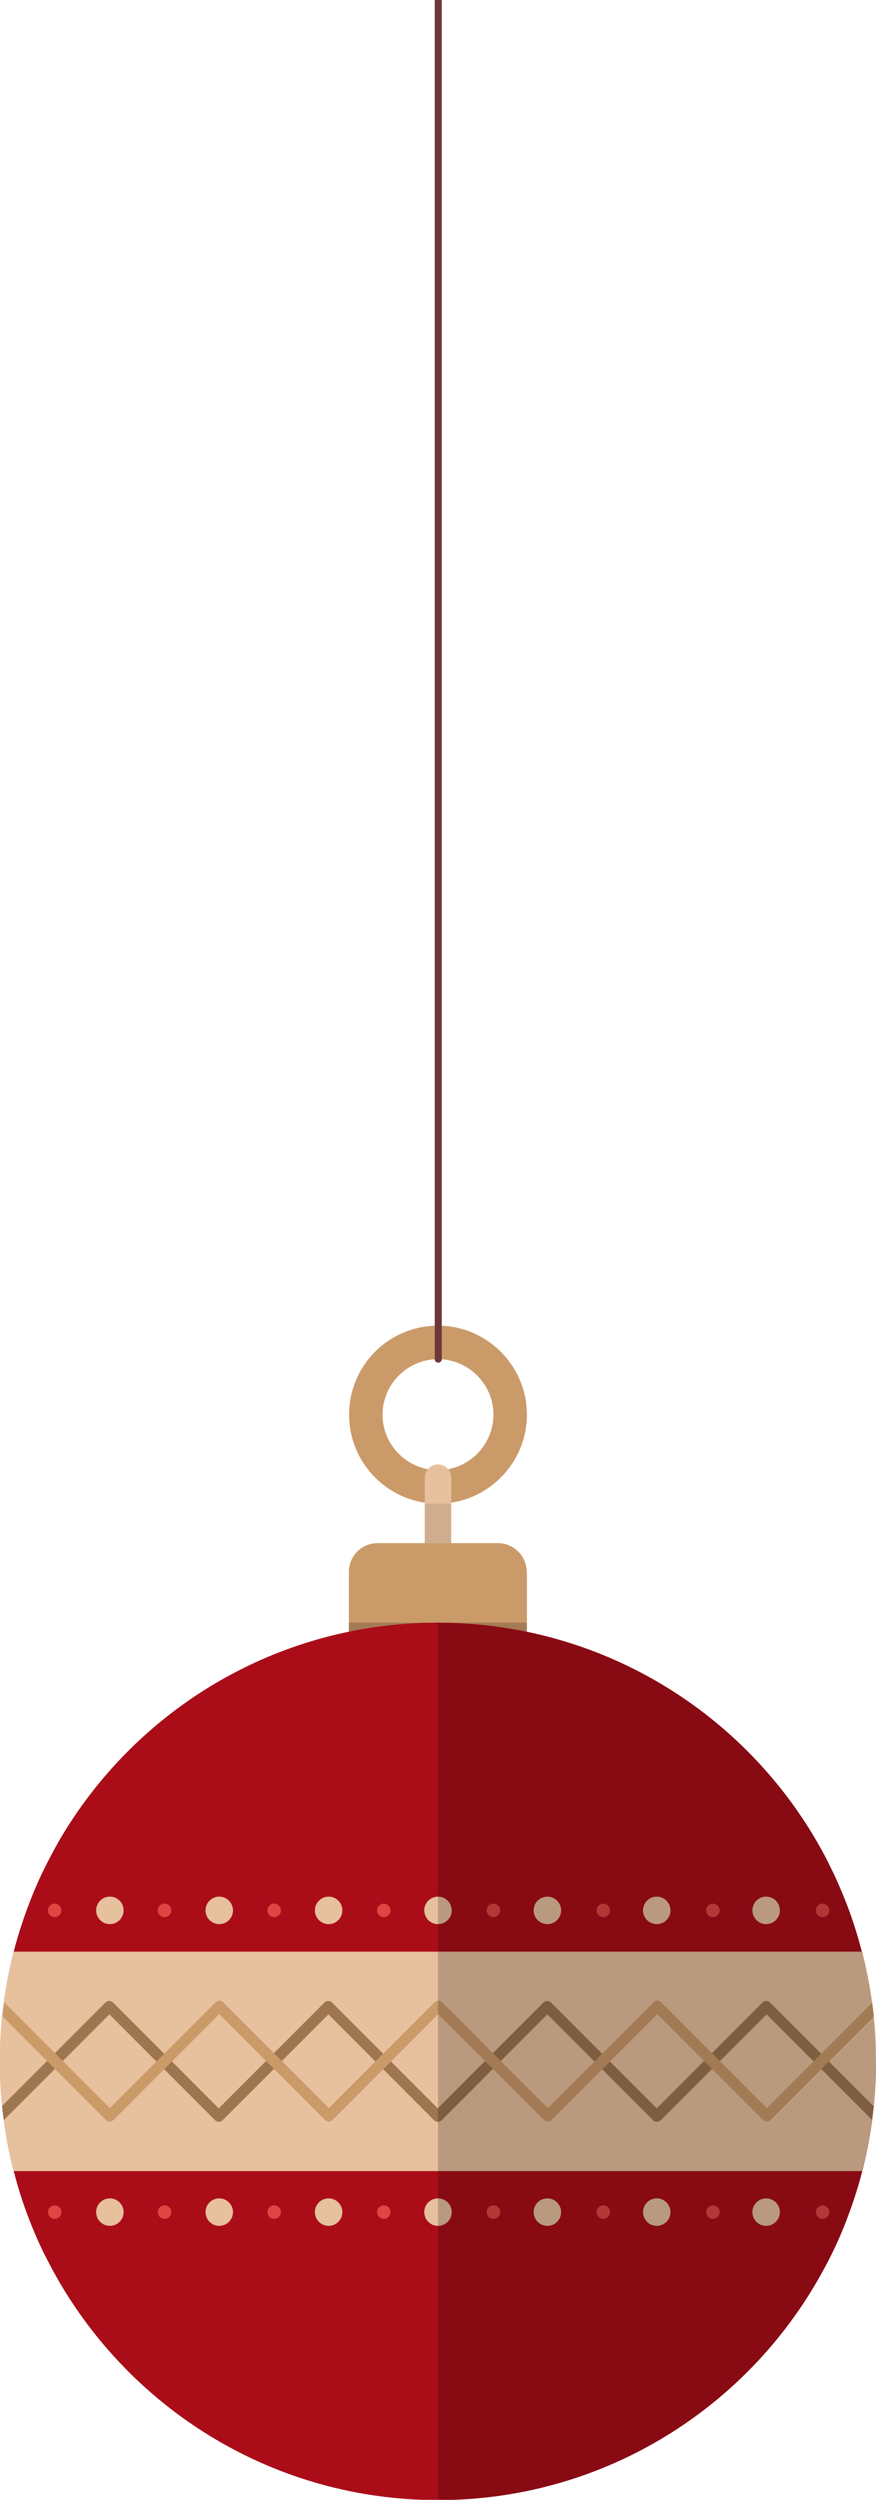
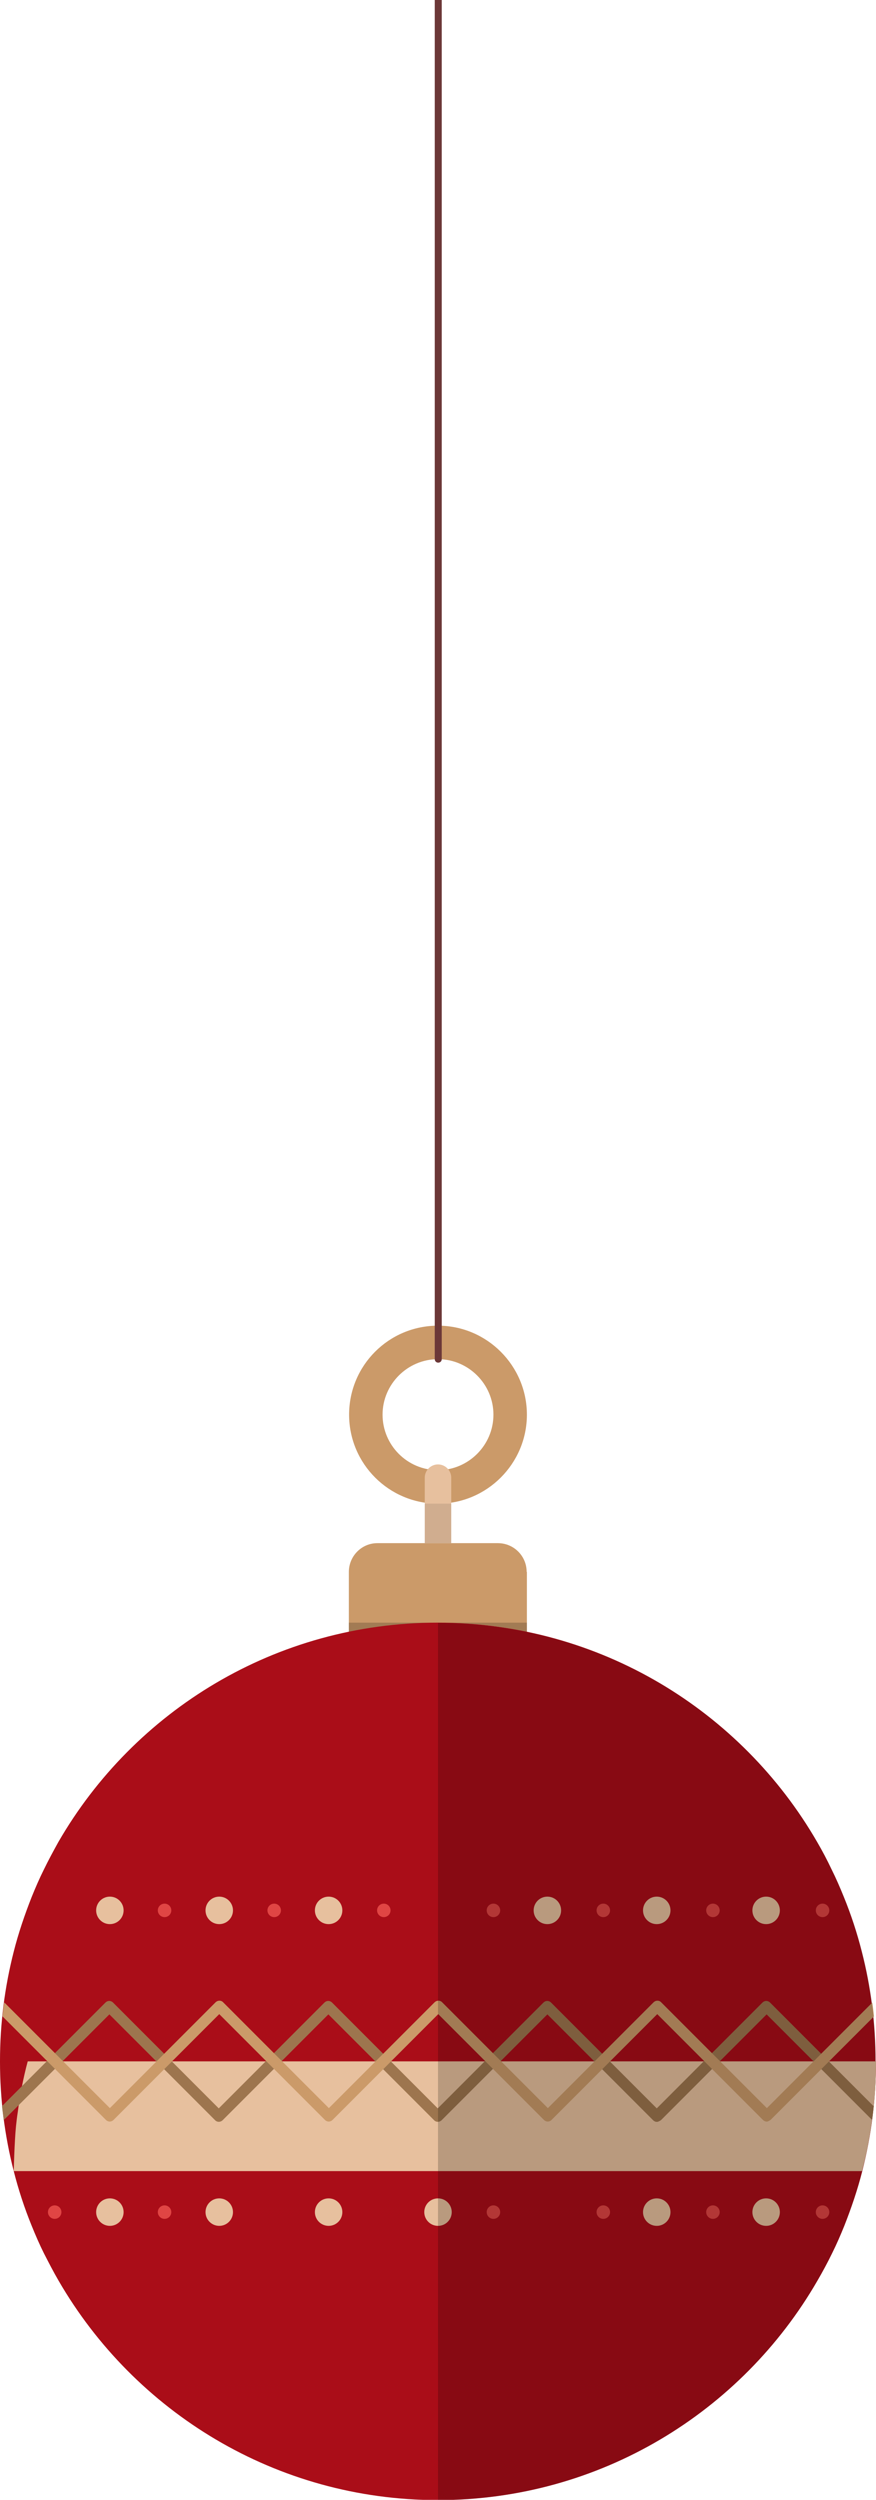
<svg xmlns="http://www.w3.org/2000/svg" viewBox="0 0 35.08 100">
  <defs>
    <style> .cls-1 { fill: #cb9a69; } .cls-2 { opacity: .1; } .cls-2, .cls-3 { mix-blend-mode: multiply; } .cls-3 { opacity: .2; } .cls-4 { fill: #6b3737; } .cls-5 { isolation: isolate; } .cls-6 { fill: #9d754e; } .cls-7 { fill: #aa0d18; } .cls-8 { fill: #e04544; } .cls-9 { fill: #e7c09e; } </style>
  </defs>
  <g class="cls-5">
    <g id="_Слой_1" data-name="Слой_1">
      <g>
        <g>
          <path class="cls-1" d="M21.1,62.88v2.41s-3.2-.83-7.13,0v-2.41c0-.63.51-1.15,1.14-1.15h4.83c.63,0,1.15.51,1.15,1.15Z" />
          <path class="cls-3" d="M21.1,64.91v.38s-3.2-.83-7.13,0v-.38h7.13Z" />
        </g>
        <path class="cls-1" d="M17.54,53.03c-1.97,0-3.56,1.59-3.56,3.56s1.6,3.56,3.56,3.56,3.56-1.6,3.56-3.56-1.6-3.56-3.56-3.56ZM17.54,58.81c-1.23,0-2.22-1-2.22-2.22s1-2.22,2.22-2.22,2.22,1,2.22,2.22-1,2.22-2.22,2.22Z" />
        <g>
          <path class="cls-9" d="M18.07,59.11v2.62h-1.06v-2.62c0-.29.24-.53.53-.53s.53.24.53.53Z" />
          <rect class="cls-2" x="17.01" y="60.15" width="1.06" height="1.58" />
        </g>
        <path class="cls-4" d="M17.69,0v54.37c0,.08-.06.14-.14.14s-.14-.06-.14-.14V0h.29Z" />
        <g>
          <path class="cls-7" d="M35.08,82.46c0,1.51-.19,2.98-.55,4.39-.19.75-.44,1.48-.72,2.19-.15.37-.31.74-.49,1.1-.18.37-.38.74-.59,1.1-3.03,5.24-8.7,8.77-15.19,8.77h0c-6.49,0-12.15-3.53-15.19-8.77-.21-.36-.4-.73-.59-1.1-.18-.36-.34-.73-.49-1.1-.29-.71-.53-1.44-.72-2.19-.36-1.4-.55-2.87-.55-4.39s.19-2.98.55-4.39c.19-.75.44-1.48.72-2.19.15-.37.31-.74.49-1.1.18-.37.38-.74.58-1.1,3.03-5.24,8.7-8.77,15.19-8.77h0c6.49,0,12.16,3.53,15.19,8.77.21.36.4.72.58,1.1.18.36.34.73.49,1.1.29.71.53,1.44.72,2.19.36,1.4.55,2.87.55,4.39Z" />
-           <path class="cls-9" d="M35.08,82.46c0,.6-.03,1.2-.09,1.78-.02.19-.04.37-.07.56-.09.7-.22,1.38-.4,2.05H.55c-.17-.67-.3-1.34-.4-2.04-.02-.18-.05-.37-.07-.56-.06-.59-.09-1.19-.09-1.79s.03-1.2.09-1.79c.02-.19.04-.37.07-.56.09-.69.22-1.37.4-2.04h33.98c.17.67.31,1.35.4,2.05.03.18.05.37.07.56.06.58.09,1.18.09,1.78Z" />
+           <path class="cls-9" d="M35.08,82.46c0,.6-.03,1.2-.09,1.78-.02.19-.04.37-.07.56-.09.7-.22,1.38-.4,2.05H.55s.03-1.2.09-1.79c.02-.19.04-.37.07-.56.09-.69.22-1.37.4-2.04h33.98c.17.67.31,1.35.4,2.05.03.18.05.37.07.56.06.58.09,1.18.09,1.78Z" />
          <g>
            <g>
              <circle class="cls-9" cx="4.4" cy="88.49" r=".55" />
              <circle class="cls-9" cx="8.78" cy="88.49" r=".55" />
              <circle class="cls-9" cx="13.16" cy="88.49" r=".55" />
              <circle class="cls-9" cx="17.54" cy="88.49" r=".55" />
-               <circle class="cls-9" cx="21.92" cy="88.49" r=".55" />
              <circle class="cls-9" cx="26.3" cy="88.49" r=".55" />
              <circle class="cls-9" cx="30.68" cy="88.49" r=".55" />
              <circle class="cls-8" cx="2.19" cy="88.49" r=".27" />
              <circle class="cls-8" cx="6.59" cy="88.49" r=".27" />
-               <circle class="cls-8" cx="10.98" cy="88.49" r=".27" />
-               <circle class="cls-8" cx="15.37" cy="88.49" r=".27" />
              <circle class="cls-8" cx="19.76" cy="88.49" r=".27" />
              <circle class="cls-8" cx="24.16" cy="88.49" r=".27" />
              <circle class="cls-8" cx="28.55" cy="88.49" r=".27" />
              <circle class="cls-8" cx="32.94" cy="88.49" r=".27" />
            </g>
            <g>
              <circle class="cls-9" cx="4.4" cy="76.42" r=".55" />
              <circle class="cls-9" cx="8.78" cy="76.42" r=".55" />
              <circle class="cls-9" cx="13.16" cy="76.42" r=".55" />
-               <circle class="cls-9" cx="17.54" cy="76.42" r=".55" />
              <circle class="cls-9" cx="21.92" cy="76.42" r=".55" />
              <circle class="cls-9" cx="26.3" cy="76.42" r=".55" />
              <circle class="cls-9" cx="30.68" cy="76.42" r=".55" />
-               <circle class="cls-8" cx="2.19" cy="76.42" r=".27" />
              <circle class="cls-8" cx="6.59" cy="76.42" r=".27" />
              <circle class="cls-8" cx="10.98" cy="76.42" r=".27" />
              <circle class="cls-8" cx="15.37" cy="76.42" r=".27" />
              <circle class="cls-8" cx="19.76" cy="76.42" r=".27" />
              <circle class="cls-8" cx="24.16" cy="76.42" r=".27" />
              <circle class="cls-8" cx="28.55" cy="76.42" r=".27" />
              <circle class="cls-8" cx="32.94" cy="76.42" r=".27" />
            </g>
          </g>
          <g>
            <path class="cls-6" d="M34.99,84.24c-.02.19-.04.37-.07.56l-4.22-4.22-2.19,2.19-2.04,2.04s-.1.07-.16.07-.11-.02-.16-.07l-4.23-4.23-2.19,2.19-2.04,2.04c-.09.09-.23.09-.31,0l-4.23-4.23-2.19,2.19-2.04,2.04c-.09.09-.23.09-.31,0l-2.04-2.04-.31-.31-1.88-1.88-1.88,1.88-.31.31-2.04,2.04c-.02-.18-.05-.37-.07-.56l1.79-1.79.31-.31,2.04-2.04c.09-.09.22-.09.31,0l2.04,2.04.31.31,1.88,1.88,1.88-1.88.31-.31,2.04-2.04c.09-.09.22-.09.31,0l2.04,2.04.31.31,1.88,1.88,1.88-1.88.31-.31,2.04-2.04c.09-.09.22-.09.31,0l2.04,2.04.31.31,1.88,1.88,1.88-1.88,2.35-2.35c.09-.09.22-.09.31,0l2.04,2.04.31.31,1.78,1.78Z" />
            <path class="cls-1" d="M34.99,80.67l-1.78,1.78-.31.31-2.04,2.04s-.1.07-.15.07-.11-.02-.16-.07l-2.04-2.04-.31-.31-1.88-1.88-1.88,1.88-.31.31-2.04,2.04c-.09.09-.22.09-.31,0l-2.04-2.04-.31-.31-1.88-1.88-1.88,1.88-.31.31-2.04,2.04c-.09.09-.22.09-.31,0l-2.04-2.04-.31-.31-1.88-1.88-1.88,1.88-.31.31-2.04,2.04c-.09.09-.22.09-.31,0l-2.04-2.04-.31-.31-1.79-1.79c.02-.19.04-.37.07-.56l4.23,4.23,1.88-1.88,2.35-2.35c.09-.09.23-.09.31,0l2.04,2.04.31.31,1.88,1.88,1.88-1.88.31-.31,2.04-2.04c.09-.09.23-.09.31,0l2.04,2.04.31.31,1.88,1.88,1.88-1.88.31-.31,2.04-2.04c.09-.09.23-.09.31,0l2.04,2.04.31.31,1.88,1.88,1.88-1.88.31-.31,2.03-2.03c.03.18.05.37.07.56Z" />
          </g>
          <path class="cls-3" d="M35.08,82.46c0,1.51-.19,2.98-.55,4.39-.19.75-.44,1.48-.72,2.19-.15.37-.31.74-.49,1.1-.18.37-.38.74-.59,1.1-3.03,5.24-8.7,8.77-15.19,8.77h0v-35.09h0c6.49,0,12.16,3.53,15.19,8.77.21.36.4.72.58,1.1.18.36.34.73.49,1.1.29.71.53,1.44.72,2.19.36,1.4.55,2.87.55,4.39Z" />
        </g>
      </g>
    </g>
  </g>
</svg>